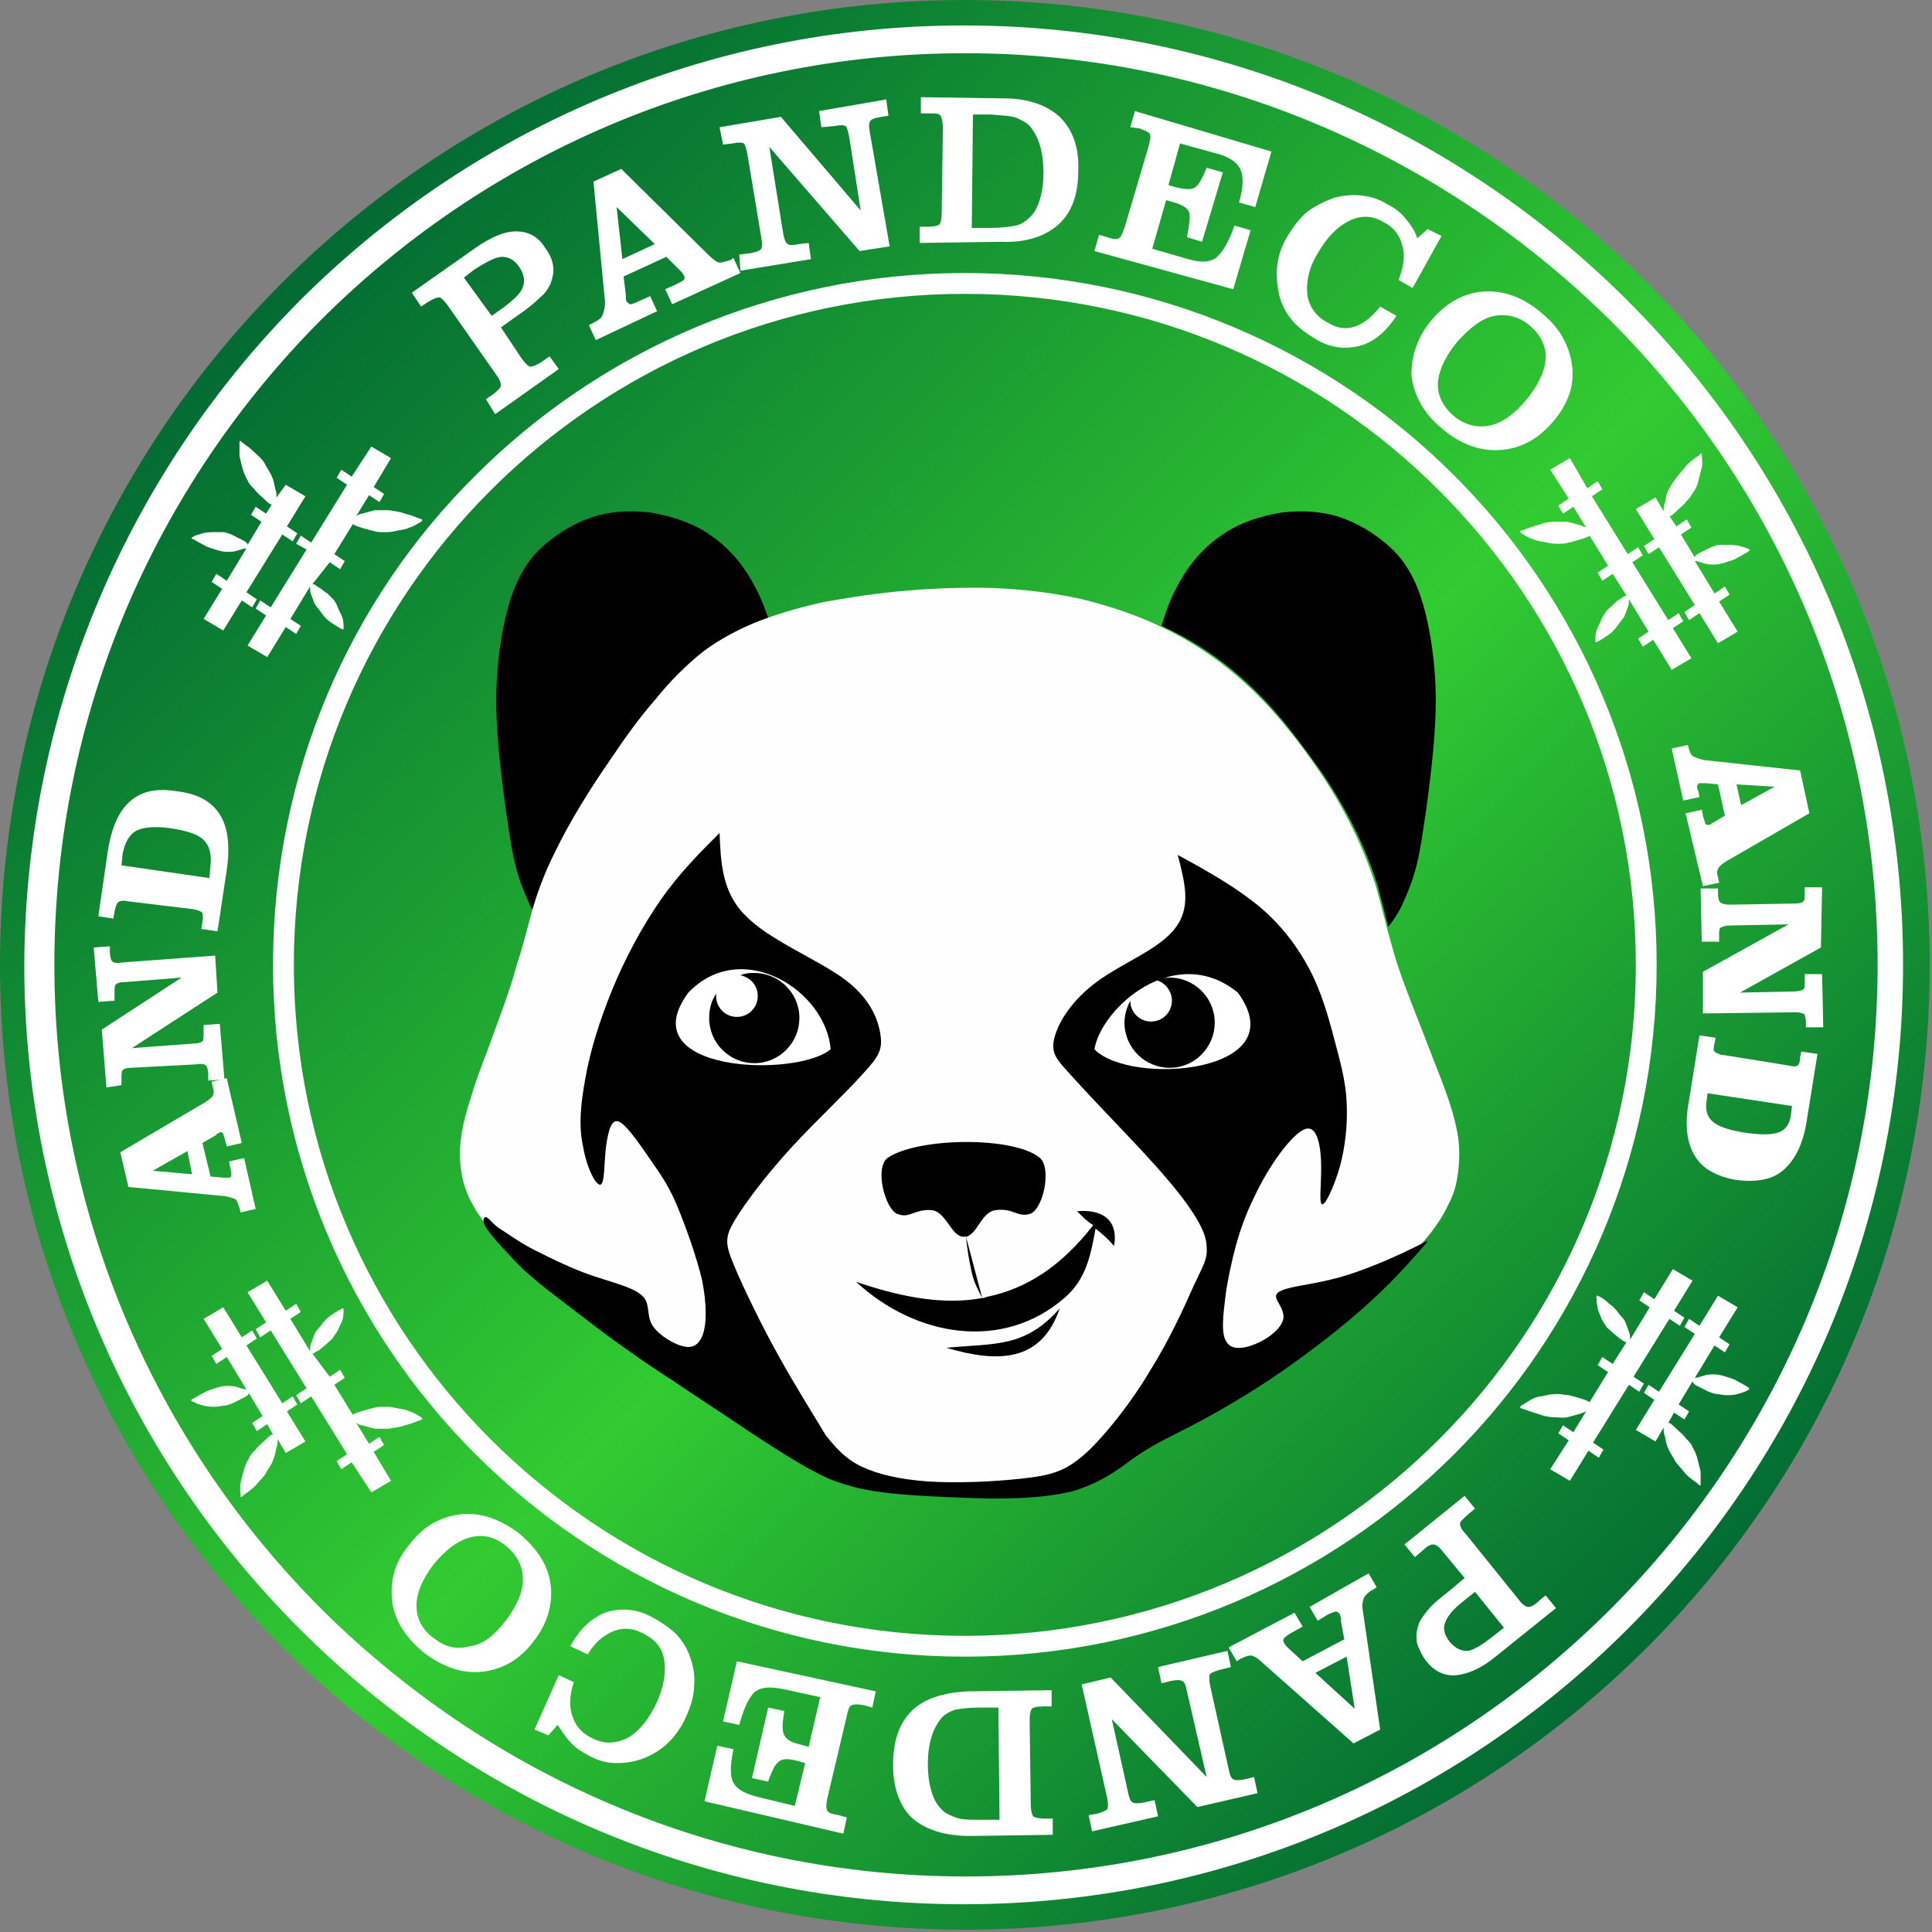
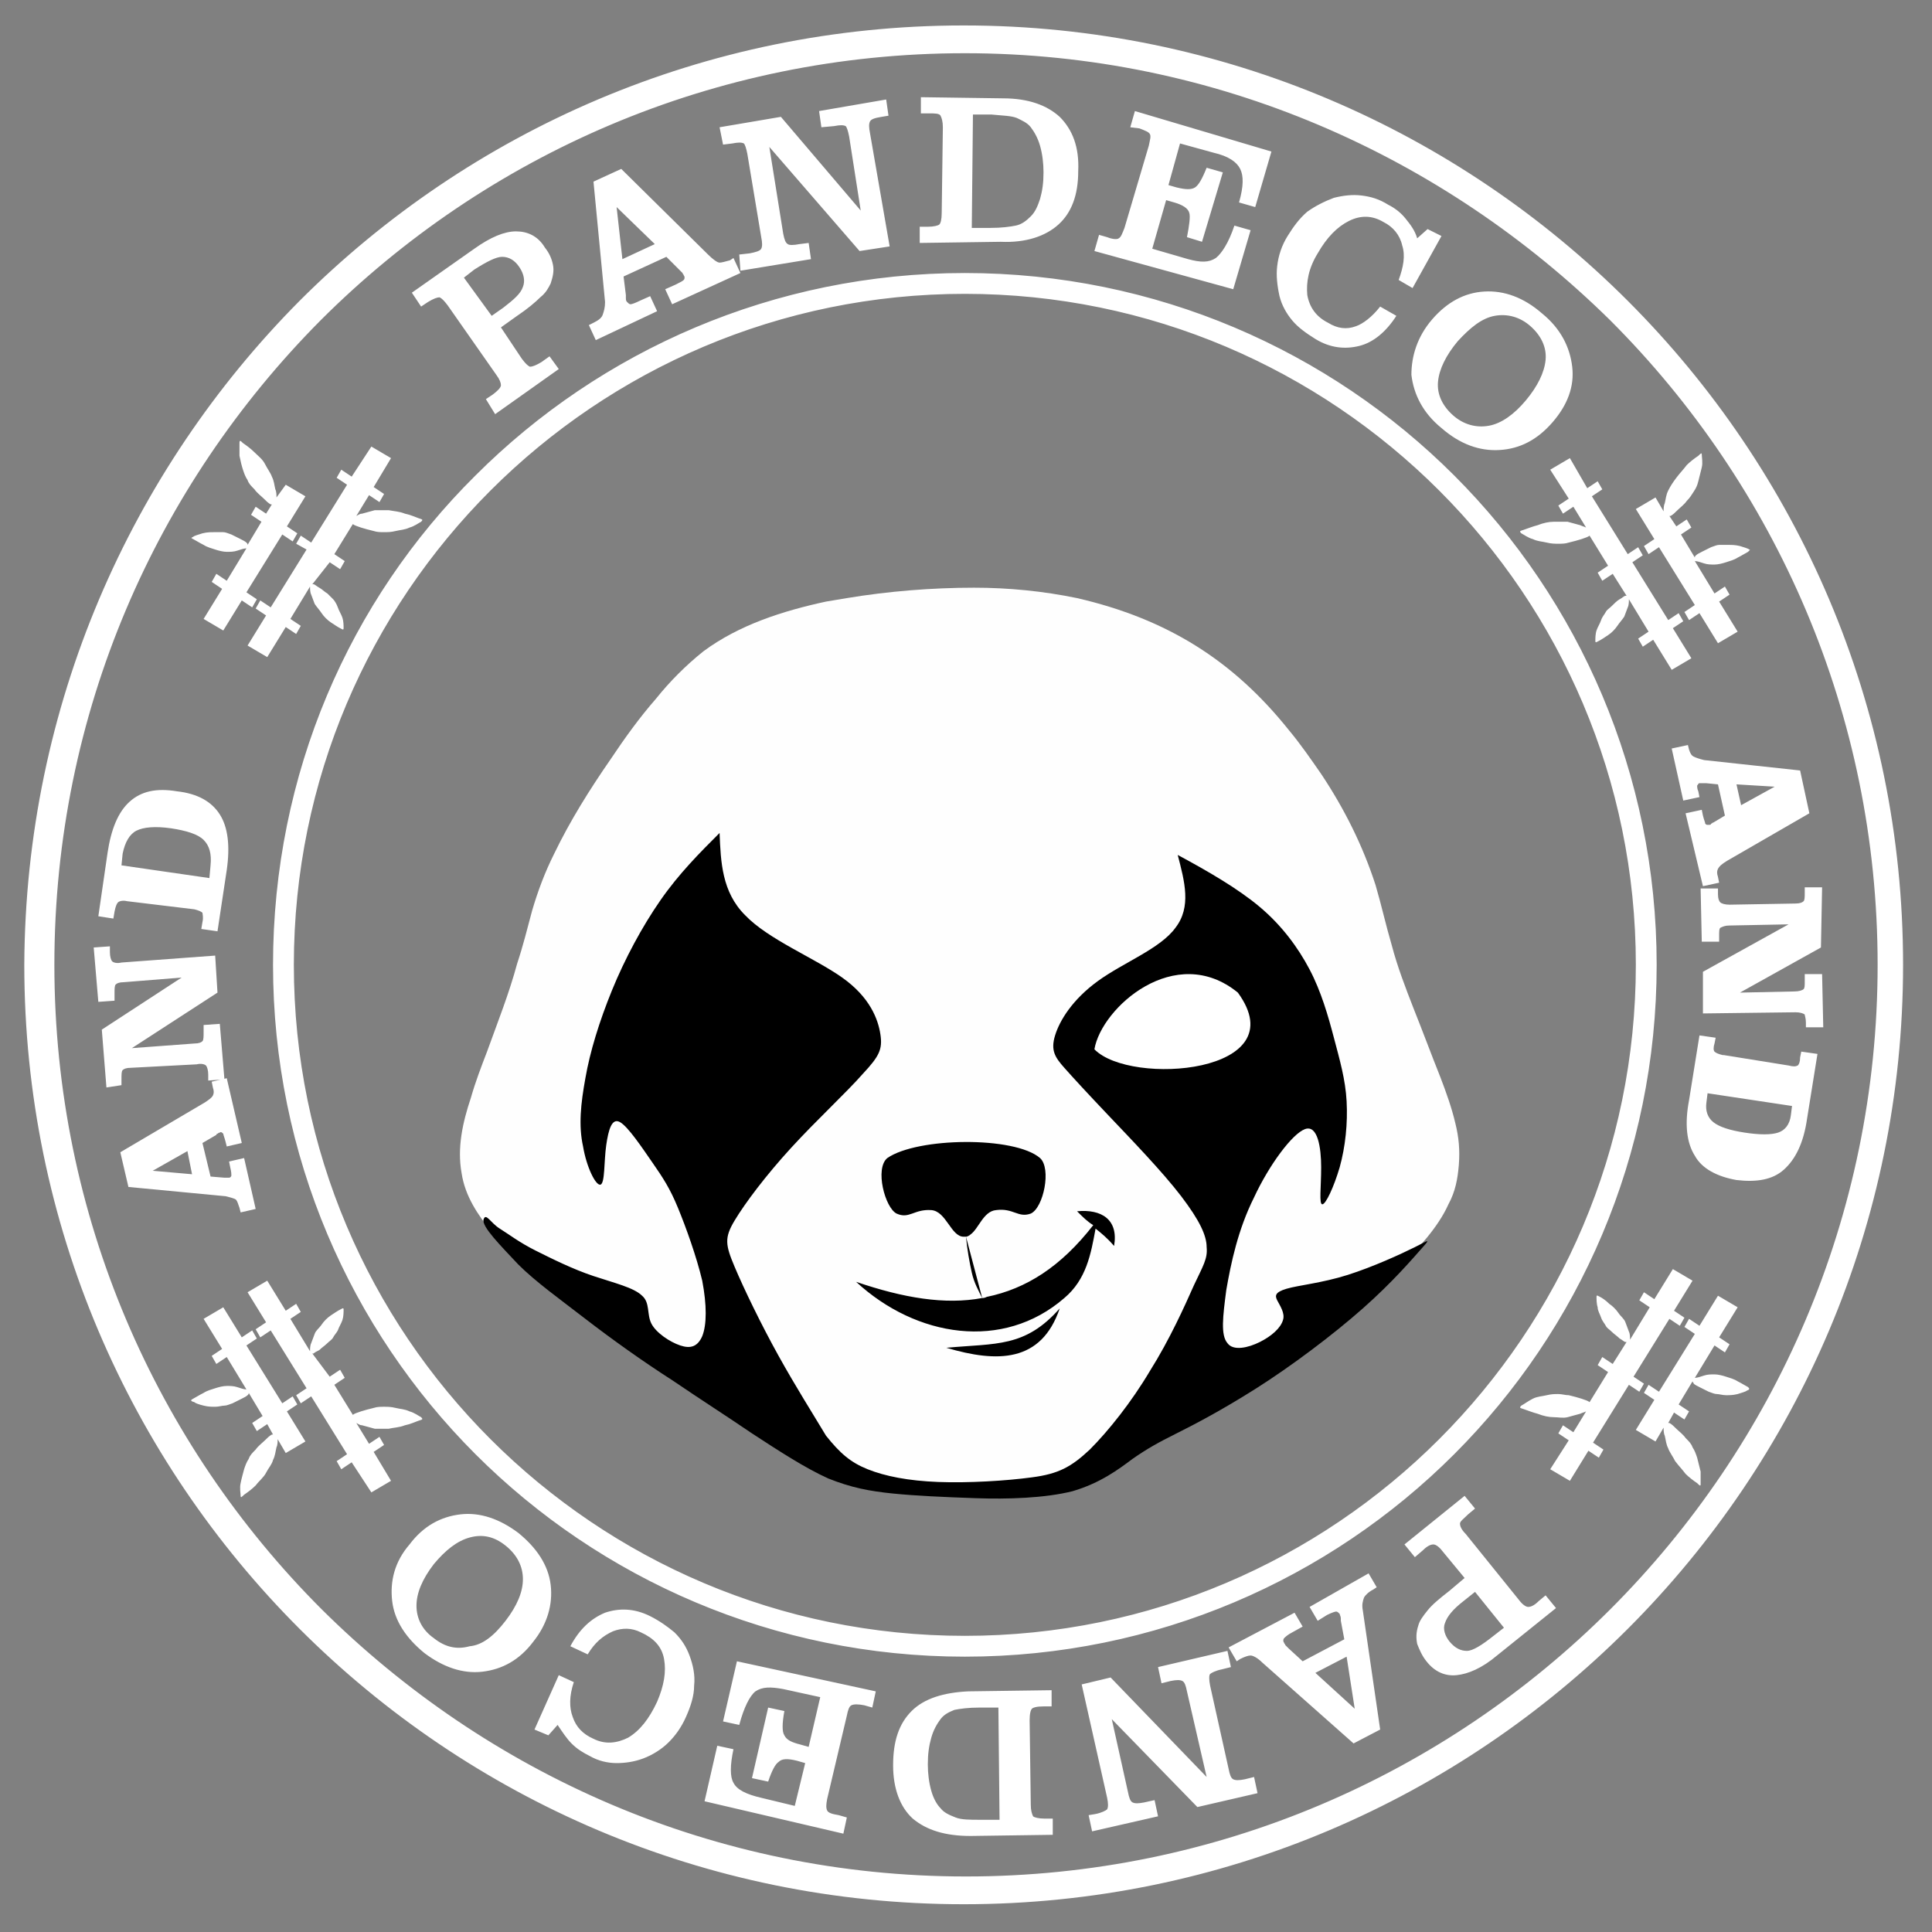
<svg xmlns="http://www.w3.org/2000/svg" id="Layer_1" x="0px" y="0px" viewBox="0 0 167 167" style="enable-background:new 0 0 167 167;" xml:space="preserve">
  <rect x="0" y="0" width="167" height="167" fill="#808080" stroke="none" />
  <style type="text/css"> .st0{fill-rule:evenodd;clip-rule:evenodd;fill:url(#SVGID_1_);} .st1{fill:#FFFFFF;} .st2{fill-rule:evenodd;clip-rule:evenodd;} .st3{fill-rule:evenodd;clip-rule:evenodd;fill:#FEFEFE;} </style>
  <linearGradient id="SVGID_1_" gradientUnits="userSpaceOnUse" x1="145.065" y1="22.935" x2="21.675" y2="146.325" gradientTransform="matrix(1 0 0 -1 0 168)">
    <stop offset="0" style="stop-color:#006633" />
    <stop offset="0.459" style="stop-color:#32CB32" />
    <stop offset="1" style="stop-color:#006633" />
  </linearGradient>
-   <path class="st0" d="M83.4,0C37.3,0,0,37.3,0,83.4s37.3,83.4,83.4,83.4s83.4-37.3,83.4-83.4S129.4,0,83.4,0z" />
  <path class="st1" d="M83.4,4.6c-21.7,0-41.4,8.8-55.7,23.1C13.5,42,4.7,61.6,4.7,83.4c0,21.7,8.8,41.4,23.1,55.7 c14.3,14.2,33.9,23.1,55.7,23.1c21.7,0,41.4-8.8,55.7-23.1c14.2-14.2,23.1-33.9,23.1-55.7c0-21.7-8.8-41.4-23.1-55.7 C124.8,13.5,105.1,4.6,83.4,4.6z M150.5,69.6l2.9-1.6l-3.3-0.2L150.5,69.6L150.5,69.6z M32.1,38.6l1.7,1l-1.5,2.5l0.9,0.6l-0.4,0.7 l-0.9-0.6l-1.1,1.8c0.2-0.1,0.3-0.2,0.5-0.2c0.4-0.1,0.7-0.2,1.1-0.3c0.4,0,0.8,0,1.2,0c0.5,0.1,0.9,0.1,1.4,0.3 c0.5,0.1,0.9,0.3,1.2,0.4c0.3,0.1,0.4,0.1,0.2,0.3c-0.2,0.1-0.6,0.4-1,0.5c-0.4,0.2-0.8,0.2-1.2,0.3c-0.4,0.1-0.7,0.1-1,0.1 c-0.3,0-0.6,0-0.9-0.1c-0.4-0.1-0.8-0.2-1.1-0.3c-0.3-0.1-0.6-0.2-0.7-0.3c0,0,0,0,0,0l-1.6,2.6l0.9,0.6l-0.4,0.7l-0.9-0.6L27,50.5 c0,0,0.1,0,0.1,0c0.1,0,0.3,0.2,0.5,0.3s0.5,0.4,0.7,0.5c0.2,0.2,0.4,0.4,0.5,0.5s0.3,0.4,0.4,0.7c0.1,0.3,0.3,0.6,0.4,0.9 c0.1,0.3,0.1,0.7,0.1,0.9c0,0.2-0.1,0.1-0.3,0c-0.2-0.1-0.5-0.3-0.8-0.5c-0.3-0.2-0.6-0.5-0.8-0.8c-0.2-0.3-0.4-0.5-0.6-0.8 c-0.1-0.3-0.2-0.5-0.3-0.8c-0.1-0.2-0.1-0.5-0.1-0.7l-1.7,2.8l0.9,0.6l-0.4,0.7l-0.9-0.6l-1.6,2.6l-1.7-1l1.6-2.6l-0.9-0.6l0.4-0.7 l0.9,0.6l3.1-5L25.6,47l0.4-0.7l0.9,0.6l3.1-5l-0.9-0.6l0.4-0.7l0.9,0.6L32.1,38.6L32.1,38.6z M16.7,46.6c0.2,0.1,0.5,0.3,0.9,0.5 c0.3,0.2,0.7,0.3,1,0.4c0.3,0.1,0.7,0.2,1,0.2c0.3,0,0.6,0,0.9-0.1c0.3-0.1,0.6-0.2,0.8-0.2l-1.7,2.8l-0.9-0.6l-0.4,0.7l0.9,0.6 l-1.6,2.6l1.7,1l1.6-2.6l0.9,0.6l0.4-0.7l-0.9-0.6l3.1-5l0.9,0.6l0.4-0.7l-0.9-0.6l1.6-2.6l-1.7-1L23.9,43c0-0.2,0-0.5-0.1-0.7 c-0.1-0.4-0.1-0.7-0.3-1.1c-0.1-0.3-0.4-0.7-0.6-1.1s-0.6-0.7-0.9-1c-0.3-0.3-0.7-0.6-1-0.8c-0.2-0.2-0.3-0.3-0.3,0 c0,0.2,0,0.7,0,1.1c0.1,0.5,0.2,0.9,0.3,1.2c0.1,0.3,0.2,0.6,0.4,0.9c0.1,0.3,0.3,0.5,0.6,0.8c0.2,0.3,0.6,0.6,0.8,0.8 c0.2,0.2,0.4,0.4,0.6,0.5c0,0,0.1,0,0.1,0L23,44.4l-0.9-0.6l-0.4,0.7l0.9,0.6l-1.2,2c0-0.1,0-0.1-0.1-0.2c-0.1-0.1-0.3-0.2-0.5-0.3 c-0.2-0.1-0.6-0.3-0.8-0.4c-0.3-0.1-0.5-0.2-0.7-0.2s-0.5,0-0.8,0c-0.3,0-0.6,0-1,0.1c-0.3,0.1-0.7,0.2-0.8,0.3 C16.5,46.5,16.5,46.5,16.7,46.6L16.7,46.6z M135.7,39.6l-1.7,1l1.6,2.5l-0.9,0.6l0.4,0.7l0.9-0.6l1.1,1.8c-0.2-0.1-0.3-0.1-0.5-0.2 c-0.4-0.1-0.7-0.2-1.1-0.3c-0.4,0-0.8,0-1.2,0c-0.4,0-0.9,0.1-1.4,0.3c-0.4,0.1-0.9,0.3-1.2,0.4c-0.3,0.1-0.4,0.1-0.2,0.3 c0.2,0.1,0.6,0.4,1,0.5c0.4,0.2,0.8,0.2,1.2,0.3c0.4,0.1,0.7,0.1,1,0.1c0.3,0,0.6,0,0.9-0.1c0.4-0.1,0.8-0.2,1.1-0.3 c0.3-0.1,0.6-0.2,0.7-0.3c0,0,0,0,0,0l1.6,2.6l-0.9,0.6l0.4,0.7l0.9-0.6l1.2,1.9c0,0-0.1,0-0.1,0c-0.1,0-0.3,0.2-0.5,0.3 s-0.5,0.4-0.7,0.6c-0.2,0.2-0.4,0.3-0.5,0.5c-0.1,0.2-0.3,0.4-0.4,0.7c-0.1,0.3-0.3,0.6-0.4,0.9c-0.1,0.3-0.1,0.7-0.1,0.9 c0,0.2,0.1,0.1,0.3,0c0.2-0.1,0.5-0.3,0.8-0.5s0.6-0.5,0.8-0.8c0.2-0.3,0.4-0.5,0.6-0.8c0.1-0.3,0.2-0.5,0.3-0.8 c0.1-0.2,0.1-0.5,0.1-0.7l1.7,2.8l-0.9,0.6l0.4,0.7l0.9-0.6l1.6,2.6l1.7-1l-1.6-2.6l0.9-0.6l-0.4-0.7l-0.9,0.6l-3.1-5l0.9-0.6 l-0.4-0.7l-0.9,0.6l-3.1-5l0.9-0.6l-0.4-0.7l-0.9,0.6L135.7,39.6L135.7,39.6z M151.1,47.7c-0.2,0.1-0.5,0.3-0.9,0.5 c-0.3,0.2-0.7,0.3-1,0.4c-0.3,0.1-0.7,0.2-1,0.2c-0.3,0-0.6,0-0.9-0.1c-0.3-0.1-0.6-0.2-0.8-0.2l1.7,2.8l0.9-0.6l0.4,0.7l-0.9,0.6 l1.6,2.6l-1.7,1l-1.6-2.6l-0.9,0.6l-0.4-0.7l0.9-0.6l-3.1-5l-0.9,0.6l-0.4-0.7l0.9-0.6l-1.6-2.6l1.7-1l0.7,1.2c0-0.2,0-0.5,0.1-0.7 c0.1-0.4,0.1-0.7,0.3-1.1c0.2-0.4,0.4-0.7,0.7-1.1c0.3-0.4,0.6-0.7,0.9-1.1c0.3-0.3,0.7-0.6,1-0.8c0.2-0.2,0.3-0.3,0.3-0.1 c0,0.2,0.1,0.7,0,1.1c-0.1,0.4-0.2,0.8-0.3,1.2s-0.2,0.6-0.4,0.9c-0.2,0.3-0.3,0.5-0.6,0.8c-0.2,0.3-0.6,0.6-0.8,0.8 c-0.2,0.2-0.4,0.4-0.6,0.5c0,0-0.1,0-0.1,0l0.6,0.9l0.9-0.6l0.4,0.7l-0.9,0.6l1.2,2c0-0.1,0-0.1,0.1-0.2c0.1-0.1,0.3-0.2,0.5-0.3 c0.2-0.1,0.6-0.3,0.8-0.4c0.3-0.1,0.5-0.2,0.7-0.2c0.2,0,0.5,0,0.8,0s0.6,0,1,0.1c0.3,0.1,0.7,0.2,0.8,0.3 C151.3,47.5,151.3,47.5,151.1,47.7L151.1,47.7z M42.5,27.3l1-0.7c0.9-0.7,1.5-1.2,1.7-1.8c0.2-0.5,0.1-1.1-0.3-1.7 c-0.4-0.6-0.9-0.9-1.5-0.9c-0.5,0-1.3,0.4-2.4,1.1L40.1,24L42.5,27.3L42.5,27.3z M45.1,31c0.3,0.4,0.5,0.6,0.7,0.7 c0.2,0,0.5-0.1,1-0.4l0.7-0.5l0.8,1.1l-5.5,3.9L42,34.5l0.6-0.4c0.4-0.3,0.7-0.6,0.7-0.8c0-0.2-0.1-0.5-0.4-0.9l-4.2-6 c-0.3-0.4-0.5-0.6-0.7-0.7c-0.2,0-0.5,0.1-1,0.4l-0.6,0.4l-0.8-1.2l5.4-3.8c1.4-1,2.6-1.5,3.6-1.5c1,0,1.9,0.4,2.5,1.4 c0.4,0.5,0.6,1,0.7,1.5c0.1,0.5,0,1-0.2,1.6c-0.2,0.4-0.4,0.8-0.9,1.2c-0.4,0.4-1.1,1-2,1.6l-1.4,1L45.1,31L45.1,31z M56.6,21.1 l-3.3-3.2l0.5,4.5L56.6,21.1L56.6,21.1z M51.5,29.4l-0.6-1.3l0.4-0.2c0.4-0.2,0.7-0.4,0.8-0.7s0.2-0.6,0.2-1.1l-1-10.4l2.4-1.1 l7.5,7.4c0.4,0.4,0.8,0.7,1,0.7c0.2,0,0.5-0.1,0.9-0.2l0.3-0.2l0.6,1.3l-5.9,2.7l-0.6-1.3l0.9-0.4c0.4-0.2,0.6-0.3,0.7-0.4 c0.1-0.1,0.1-0.3,0-0.4c0-0.1-0.1-0.1-0.1-0.2c-0.1-0.1-0.2-0.2-0.3-0.3l-1.1-1.1l-3.7,1.7l0.2,1.6c0,0,0,0.1,0,0.2 c0,0.2,0,0.3,0.1,0.4c0.1,0.1,0.2,0.2,0.3,0.2s0.4-0.1,0.8-0.3l0.9-0.4l0.6,1.3L51.5,29.4L51.5,29.4z M76.9,21.3l-2.6,0.4l-7.8-9 l1.2,7.5c0.1,0.5,0.2,0.8,0.4,0.9c0.1,0.1,0.5,0.1,1,0l0.8-0.1l0.2,1.4l-6.1,1L63.9,22l0.9-0.1c0.5-0.1,0.9-0.2,1-0.4s0.1-0.5,0-1 l-1.2-7.2c-0.1-0.5-0.2-0.8-0.3-0.9c-0.2-0.1-0.5-0.1-1,0l-0.8,0.1L62.2,11l5.3-0.9l6.9,8.1l-1-6.4c-0.1-0.5-0.2-0.8-0.3-0.9 c-0.2-0.1-0.5-0.1-1,0L71,11l-0.2-1.4l5.8-1l0.2,1.4l-0.6,0.1c-0.6,0.1-0.9,0.2-1,0.4s-0.1,0.5,0,1L76.9,21.3L76.9,21.3z M79.5,21 l0-1.4l0.7,0c0.5,0,0.9-0.1,1-0.2c0.1-0.1,0.2-0.4,0.2-1l0.1-7.4c0-0.5-0.1-0.8-0.2-1s-0.5-0.2-1-0.2l-0.7,0l0-1.4l7.1,0.1 c2.2,0,3.8,0.6,4.9,1.6c1.1,1.1,1.7,2.6,1.6,4.7c0,2.1-0.6,3.6-1.7,4.6c-1.1,1-2.8,1.6-5,1.5L79.5,21L79.5,21z M84,19.7l1.6,0 c1,0,1.7-0.1,2.2-0.2c0.5-0.1,0.9-0.4,1.3-0.8s0.6-0.9,0.8-1.5c0.2-0.7,0.3-1.4,0.3-2.3c0-0.8-0.1-1.6-0.3-2.3 c-0.2-0.7-0.5-1.2-0.8-1.6c-0.3-0.4-0.8-0.6-1.2-0.8c-0.5-0.2-1.2-0.2-2.2-0.3l-1.6,0L84,19.7z M94.6,21.7l0.4-1.4l0.7,0.2 c0.5,0.2,0.9,0.2,1,0.1c0.2-0.1,0.3-0.4,0.5-0.9l2.1-7.1c0.1-0.5,0.2-0.8,0.1-1c-0.1-0.2-0.4-0.3-0.9-0.5L97.7,11l0.4-1.4l11.8,3.5 l-1.4,4.8l-1.4-0.4c0.4-1.4,0.4-2.3,0.1-2.9c-0.3-0.6-1-1.1-2.3-1.4l-2.9-0.8L101,16l0.7,0.2c0.8,0.2,1.3,0.2,1.6,0 c0.3-0.2,0.6-0.7,1-1.7l1.4,0.4l-1.8,6l-1.3-0.4c0.2-1,0.3-1.8,0.2-2.1c-0.1-0.4-0.6-0.7-1.3-0.9l-0.7-0.2l-1.2,4.2l3.1,0.9 c1.1,0.3,1.8,0.3,2.4-0.1c0.5-0.4,1.1-1.3,1.6-2.8l1.4,0.4l-1.5,5.1L94.6,21.7L94.6,21.7z M119.3,26.5l1.4,0.8 c-0.9,1.4-2,2.3-3.2,2.6c-1.2,0.3-2.5,0.2-3.8-0.6c-0.8-0.5-1.5-1-2-1.6c-0.5-0.6-0.9-1.3-1.1-2.1c-0.2-0.9-0.3-1.8-0.2-2.6 c0.1-0.9,0.4-1.8,0.9-2.6c0.5-0.8,1-1.5,1.7-2.1c0.7-0.5,1.5-0.9,2.3-1.2c0.8-0.2,1.6-0.3,2.4-0.2s1.5,0.3,2.3,0.8 c0.6,0.3,1.1,0.7,1.5,1.2c0.4,0.5,0.8,1,1,1.7l0.9-0.8l1.2,0.6l-2.5,4.5l-1.2-0.7c0.4-1.1,0.6-2.1,0.3-3c-0.2-0.9-0.8-1.6-1.6-2 c-1-0.6-2-0.6-3-0.1c-1,0.5-1.9,1.4-2.7,2.8c-0.8,1.3-1,2.5-0.9,3.6c0.2,1.1,0.8,1.9,1.8,2.4c0.8,0.5,1.6,0.6,2.4,0.3 C117.8,28,118.6,27.4,119.3,26.5L119.3,26.5z M126,29.5c-1,1.2-1.6,2.4-1.7,3.5c-0.1,1.1,0.4,2.1,1.3,2.9c0.9,0.8,2,1.1,3.1,0.9 s2.2-1,3.2-2.2c1-1.2,1.6-2.4,1.7-3.5c0.1-1.1-0.4-2.1-1.3-2.9c-0.9-0.8-2-1.1-3.1-0.9S127.1,28.3,126,29.5L126,29.5z M123.8,27.6 c1.3-1.5,2.8-2.3,4.5-2.4c1.7-0.1,3.4,0.5,5,1.9c1.6,1.3,2.4,2.9,2.6,4.6c0.2,1.7-0.4,3.3-1.7,4.8c-1.3,1.5-2.8,2.3-4.6,2.4 c-1.7,0.1-3.4-0.5-5-1.9c-1.6-1.3-2.4-2.9-2.6-4.6C122,30.8,122.5,29.1,123.8,27.6L123.8,27.6z M32.1,129l1.7-1l-1.5-2.5l0.9-0.6 l-0.4-0.7l-0.9,0.6l-1.1-1.8c0.2,0.1,0.3,0.2,0.5,0.2c0.4,0.1,0.7,0.2,1.1,0.3c0.4,0,0.8,0,1.2,0c0.4-0.1,0.9-0.1,1.4-0.3 c0.5-0.1,0.9-0.3,1.2-0.4s0.4-0.1,0.2-0.3c-0.2-0.1-0.6-0.4-1-0.5c-0.4-0.2-0.8-0.2-1.2-0.3c-0.4-0.1-0.7-0.1-1-0.1 c-0.3,0-0.6,0-0.9,0.1c-0.4,0.1-0.8,0.2-1.1,0.3s-0.6,0.2-0.7,0.3c0,0,0,0,0,0l-1.6-2.6l0.9-0.6l-0.4-0.7l-0.9,0.6L27,117 c0,0,0.1,0,0.1,0c0.1-0.1,0.3-0.2,0.5-0.3c0.2-0.2,0.5-0.4,0.7-0.6c0.2-0.2,0.4-0.3,0.5-0.5c0.1-0.2,0.3-0.4,0.4-0.6 c0.1-0.3,0.3-0.6,0.4-0.9c0.1-0.3,0.1-0.7,0.1-0.9c0-0.2-0.1-0.1-0.3,0c-0.2,0.1-0.5,0.3-0.8,0.5c-0.3,0.2-0.6,0.5-0.8,0.8 c-0.2,0.3-0.5,0.5-0.6,0.8c-0.1,0.3-0.2,0.5-0.3,0.8c-0.1,0.2-0.1,0.5-0.1,0.7l-1.7-2.8l0.9-0.6l-0.4-0.7l-0.9,0.6l-1.6-2.6l-1.7,1 l1.6,2.6l-0.9,0.6l0.4,0.7l0.9-0.6l3.1,5l-0.9,0.6l0.4,0.7l0.9-0.6l3.1,5l-0.9,0.6l0.4,0.7l0.9-0.6L32.1,129L32.1,129z M16.7,120.9 c0.2-0.1,0.5-0.3,0.9-0.5c0.3-0.2,0.7-0.3,1-0.4c0.3-0.1,0.7-0.2,1-0.2c0.3,0,0.6,0,0.9,0.1c0.3,0.1,0.6,0.2,0.8,0.2l-1.7-2.8 l-0.9,0.6l-0.4-0.7l0.9-0.6l-1.6-2.6l1.7-1l1.6,2.6l0.9-0.6l0.4,0.7l-0.9,0.6l3.1,5l0.9-0.6l0.4,0.7l-0.9,0.6l1.6,2.6l-1.7,1 l-0.7-1.2c0,0.2,0,0.5-0.1,0.7c-0.1,0.4-0.1,0.7-0.3,1.1c-0.1,0.4-0.4,0.7-0.6,1.1s-0.6,0.7-0.9,1.1c-0.3,0.3-0.7,0.6-1,0.8 c-0.2,0.2-0.3,0.3-0.3,0.1c0-0.2-0.1-0.7,0-1.1c0.1-0.5,0.2-0.8,0.3-1.2c0.1-0.3,0.2-0.6,0.4-0.9c0.1-0.3,0.3-0.5,0.6-0.8 c0.2-0.3,0.6-0.6,0.8-0.8c0.2-0.2,0.4-0.4,0.6-0.5c0,0,0.1,0,0.1,0l-0.5-0.9l-0.9,0.6l-0.4-0.7l0.9-0.6l-1.2-2c0,0.1,0,0.1-0.1,0.2 c-0.1,0.1-0.3,0.2-0.5,0.3c-0.2,0.1-0.6,0.3-0.8,0.4c-0.3,0.1-0.5,0.2-0.7,0.2c-0.2,0-0.5,0.1-0.8,0.1c-0.3,0-0.6,0-1-0.1 s-0.7-0.2-0.8-0.3C16.4,121.1,16.5,121,16.7,120.9L16.7,120.9z M16.2,99.5l-3,1.7l3.4,0.3L16.2,99.5L16.2,99.5z M22.1,104.5 l-1.3,0.3l-0.1-0.4c-0.1-0.3-0.2-0.6-0.3-0.7c-0.1-0.1-0.5-0.2-0.9-0.3l-8.4-0.8l-0.7-3l7.3-4.3c0.3-0.2,0.6-0.4,0.7-0.6 c0.1-0.2,0.1-0.4,0-0.7l-0.1-0.5l1.3-0.3l1.3,5.6l-1.3,0.3l-0.1-0.4c-0.1-0.4-0.2-0.6-0.2-0.7c-0.1-0.1-0.2-0.2-0.3-0.1 c0,0-0.1,0-0.2,0.1c0,0-0.1,0-0.1,0.1l-1.2,0.7l0.7,2.9l1.2,0.1c0.1,0,0.1,0,0.2,0s0.1,0,0.2,0c0.1,0,0.2-0.1,0.2-0.2 c0-0.1,0-0.3-0.1-0.7l-0.1-0.5l1.3-0.3L22.1,104.5L22.1,104.5z M11.3,92.3c-0.4,0-0.6,0.1-0.7,0.2c-0.1,0.1-0.1,0.4-0.1,0.8l0,0.5 L9.2,94l-0.4-5l6.9-4.5l-5,0.4c-0.4,0-0.6,0.1-0.7,0.2c-0.1,0.1-0.1,0.4-0.1,0.8l0,0.6l-1.4,0.1l-0.4-4.7l1.4-0.1l0,0.5 c0,0.4,0.1,0.7,0.2,0.8s0.4,0.2,0.8,0.1l8.1-0.6l0.2,3.2l-7.4,4.8l5.4-0.4c0.4,0,0.6-0.1,0.7-0.2c0.1-0.1,0.1-0.4,0.1-0.8l0-0.6 l1.4-0.1l0.4,4.8l-1.4,0.1l0-0.5c0-0.4-0.1-0.7-0.2-0.8c-0.1-0.1-0.4-0.2-0.8-0.1L11.3,92.3L11.3,92.3z M18.1,75.9l0.1-1.1 c0.1-1-0.1-1.7-0.6-2.2c-0.5-0.5-1.5-0.8-2.8-1c-1.4-0.2-2.4-0.1-3,0.2c-0.6,0.3-1,1-1.2,2l-0.1,1L18.1,75.9L18.1,75.9z M18.8,80.5 l-1.4-0.2l0.1-0.6c0.1-0.4,0-0.7,0-0.8c-0.1-0.1-0.3-0.2-0.7-0.3L11,77.9c-0.4-0.1-0.7,0-0.8,0.1c-0.1,0.1-0.2,0.3-0.3,0.8l-0.1,0.6 l-1.3-0.2l0.8-5.5c0.3-2,0.9-3.5,1.9-4.4c1-0.9,2.3-1.2,4.1-0.9c1.8,0.2,3,0.9,3.7,2c0.7,1.1,0.9,2.7,0.6,4.8L18.8,80.5z M127.5,137.6l-1,0.8c-0.9,0.7-1.4,1.3-1.6,1.9c-0.2,0.5,0,1.1,0.4,1.6c0.5,0.6,1,0.8,1.5,0.8c0.5,0,1.3-0.5,2.3-1.3l0.9-0.7 L127.5,137.6L127.5,137.6z M124.7,134.1c-0.3-0.4-0.6-0.6-0.8-0.6c-0.2,0-0.5,0.1-0.9,0.5l-0.7,0.6l-0.9-1.1l5.2-4.2l0.9,1.1 l-0.6,0.5c-0.4,0.4-0.7,0.6-0.7,0.8c0,0.2,0.1,0.5,0.5,0.9l4.6,5.7c0.3,0.4,0.6,0.6,0.8,0.6c0.2,0,0.5-0.1,0.9-0.5l0.6-0.5l0.9,1.1 l-5.1,4.1c-1.3,1.1-2.5,1.6-3.5,1.7c-1,0.1-1.9-0.3-2.6-1.2c-0.4-0.5-0.6-1-0.8-1.5c-0.1-0.5-0.1-1,0.1-1.6c0.1-0.4,0.4-0.8,0.8-1.3 c0.4-0.5,1-1,1.9-1.7l1.3-1.1L124.7,134.1z M113.7,144.6l3.4,3.1l-0.7-4.5L113.7,144.6L113.7,144.6z M118.3,136l0.7,1.2l-0.3,0.2 c-0.4,0.2-0.7,0.5-0.8,0.7c-0.1,0.3-0.2,0.6-0.1,1.1l1.5,10.3l-2.3,1.2l-7.9-7c-0.4-0.4-0.8-0.6-1-0.6c-0.2,0-0.5,0.1-0.9,0.3 l-0.3,0.2l-0.7-1.2l5.7-3l0.7,1.2l-0.9,0.5c-0.4,0.2-0.6,0.4-0.7,0.5c-0.1,0.1-0.1,0.3,0,0.4c0,0.1,0.1,0.1,0.1,0.2 c0.1,0.1,0.2,0.2,0.3,0.3l1.2,1.1l3.6-1.9l-0.3-1.6c0,0,0-0.1,0-0.2c0-0.2-0.1-0.3-0.1-0.4c-0.1-0.1-0.2-0.2-0.3-0.2 s-0.4,0.1-0.8,0.3l-0.8,0.5l-0.7-1.2L118.3,136L118.3,136z M93.5,145.6L96,145l8.3,8.6l-1.7-7.4c-0.1-0.5-0.2-0.8-0.4-0.9 c-0.2-0.1-0.5-0.1-1,0l-0.8,0.2l-0.3-1.4l6-1.4l0.3,1.4l-0.8,0.2c-0.5,0.1-0.9,0.3-1,0.4s-0.1,0.5,0,1l1.6,7.2 c0.1,0.5,0.2,0.8,0.4,0.9c0.2,0.1,0.5,0.1,1,0l0.8-0.2l0.3,1.4l-5.2,1.2l-7.4-7.6l1.4,6.3c0.1,0.5,0.2,0.8,0.4,0.9 c0.2,0.1,0.5,0.1,1,0l0.9-0.2l0.3,1.4l-5.7,1.3l-0.3-1.4l0.6-0.1c0.5-0.1,0.9-0.3,1-0.4c0.1-0.2,0.1-0.5,0-1L93.5,145.6L93.5,145.6z M90.9,146.1l0,1.4l-0.7,0c-0.6,0-0.9,0.1-1,0.2c-0.1,0.1-0.2,0.4-0.2,1l0.1,7.3c0,0.5,0.1,0.8,0.2,1c0.1,0.1,0.5,0.2,1,0.2l0.7,0 l0,1.4l-7.1,0.1c-2.2,0-3.8-0.5-5-1.5c-1.1-1-1.7-2.6-1.7-4.6c0-2.1,0.5-3.6,1.6-4.7c1.1-1.1,2.8-1.6,4.9-1.7L90.9,146.1z M86.3,147.6l-1.6,0c-1,0-1.7,0.1-2.2,0.2c-0.5,0.2-0.9,0.4-1.2,0.8c-0.3,0.4-0.6,0.9-0.8,1.6c-0.2,0.7-0.3,1.4-0.3,2.3 c0,0.8,0.1,1.6,0.3,2.3c0.2,0.7,0.5,1.2,0.8,1.5c0.3,0.4,0.8,0.6,1.3,0.8c0.5,0.2,1.2,0.2,2.2,0.2l1.6,0L86.3,147.6L86.3,147.6z M75.7,146.2l-0.3,1.4l-0.7-0.2c-0.5-0.1-0.9-0.1-1.1,0c-0.2,0.1-0.3,0.4-0.4,0.9l-1.7,7.2c-0.1,0.5-0.1,0.8,0,1 c0.1,0.2,0.4,0.3,1,0.4l0.7,0.2l-0.3,1.4l-12-2.8l1.1-4.8l1.4,0.3c-0.3,1.4-0.3,2.4,0,2.9c0.3,0.6,1.1,1,2.4,1.3l2.9,0.7l0.9-3.7 l-0.7-0.2c-0.8-0.2-1.3-0.2-1.6,0.1c-0.3,0.2-0.6,0.8-0.9,1.7l-1.4-0.3l1.4-6.1l1.4,0.3c-0.2,1.1-0.2,1.8,0,2.1 c0.2,0.4,0.6,0.6,1.4,0.8l0.7,0.2l1-4.3l-3.2-0.7c-1.1-0.2-1.8-0.2-2.4,0.2c-0.5,0.4-1,1.4-1.4,2.9l-1.4-0.3l1.2-5.2L75.7,146.2 L75.7,146.2z M50.8,143l-1.5-0.7c0.8-1.5,1.8-2.4,3-2.9c1.2-0.4,2.5-0.4,3.9,0.3c0.8,0.4,1.5,0.9,2.1,1.4c0.6,0.6,1,1.2,1.3,2 c0.3,0.8,0.5,1.7,0.4,2.6c0,0.9-0.3,1.8-0.7,2.7c-0.4,0.9-0.9,1.6-1.5,2.2c-0.6,0.6-1.4,1.1-2.2,1.4c-0.8,0.3-1.6,0.4-2.3,0.4 c-0.8,0-1.6-0.2-2.3-0.6c-0.6-0.3-1.1-0.6-1.6-1.1c-0.4-0.4-0.8-1-1.2-1.6l-0.8,0.9l-1.2-0.5l2.1-4.7l1.3,0.6 c-0.4,1.2-0.4,2.2-0.1,3c0.3,0.9,0.9,1.5,1.8,1.9c1,0.5,2,0.4,3-0.1c1-0.6,1.8-1.6,2.5-3.1c0.6-1.4,0.8-2.6,0.6-3.7s-0.9-1.8-2-2.3 c-0.8-0.4-1.6-0.4-2.4-0.1C52.1,141.4,51.4,142,50.8,143L50.8,143z M43.7,140.1c1-1.3,1.5-2.5,1.5-3.6s-0.5-2.1-1.5-2.9 c-1-0.8-2-1-3.1-0.7c-1.1,0.3-2.1,1.1-3.1,2.3c-1,1.3-1.5,2.5-1.5,3.6c0,1.1,0.5,2.1,1.5,2.8c1,0.8,2,1,3.1,0.7 C41.7,142.2,42.7,141.4,43.7,140.1z M46.1,141.9c-1.2,1.6-2.7,2.4-4.4,2.6c-1.7,0.2-3.4-0.4-5-1.6c-1.6-1.3-2.6-2.8-2.8-4.5 c-0.2-1.7,0.2-3.4,1.5-4.9c1.2-1.6,2.7-2.4,4.4-2.6c1.7-0.2,3.4,0.4,5,1.6c1.6,1.3,2.6,2.8,2.8,4.5S47.3,140.4,46.1,141.9 L46.1,141.9z M135.7,128l-1.7-1l1.6-2.5l-0.9-0.6l0.4-0.7l0.9,0.6l1.1-1.8c-0.2,0.1-0.3,0.1-0.5,0.2c-0.4,0.1-0.7,0.2-1.1,0.3 s-0.8,0-1.2,0c-0.4,0-0.9-0.1-1.4-0.3c-0.4-0.1-0.9-0.3-1.2-0.4s-0.4-0.1-0.2-0.3c0.2-0.1,0.6-0.4,1-0.6s0.8-0.2,1.2-0.3 s0.7-0.1,1-0.1s0.6,0.1,0.9,0.1c0.4,0.1,0.8,0.2,1.1,0.3s0.6,0.2,0.7,0.3c0,0,0,0,0,0l1.6-2.6l-0.9-0.6l0.4-0.7l0.9,0.6l1.2-1.9 c0,0-0.1,0-0.1,0c-0.1,0-0.3-0.2-0.5-0.3c-0.2-0.2-0.5-0.4-0.7-0.6c-0.2-0.2-0.4-0.3-0.5-0.5s-0.3-0.4-0.4-0.7 c-0.1-0.3-0.3-0.6-0.3-0.9c-0.1-0.3-0.1-0.7-0.1-0.9c0-0.2,0.1-0.1,0.3,0c0.2,0.1,0.5,0.3,0.8,0.6c0.3,0.2,0.6,0.5,0.8,0.8 c0.2,0.3,0.5,0.5,0.6,0.8c0.1,0.3,0.2,0.5,0.3,0.8c0.1,0.2,0.1,0.5,0.1,0.7l1.7-2.8l-0.9-0.6l0.4-0.7l0.9,0.6l1.6-2.6l1.7,1 l-1.6,2.6l0.9,0.6l-0.4,0.7l-0.9-0.6l-3.1,5l0.9,0.6l-0.4,0.7l-0.9-0.6l-3.1,5l0.9,0.6l-0.4,0.7l-0.9-0.6L135.7,128L135.7,128z M151.1,119.9c-0.2-0.1-0.5-0.3-0.9-0.5c-0.3-0.2-0.7-0.3-1-0.4c-0.3-0.1-0.7-0.2-1-0.2c-0.3,0-0.6,0-0.9,0.1 c-0.3,0.1-0.6,0.2-0.8,0.2l1.7-2.8l0.9,0.6l0.4-0.7l-0.9-0.6l1.6-2.6l-1.7-1l-1.6,2.6l-0.9-0.6l-0.4,0.7l0.9,0.6l-3.1,5l-0.9-0.6 l-0.4,0.7l0.9,0.6l-1.6,2.6l1.7,1l0.7-1.2c0,0.2,0,0.5,0.1,0.7c0.1,0.4,0.1,0.7,0.3,1.1c0.1,0.3,0.4,0.7,0.6,1.1 c0.3,0.4,0.6,0.7,0.9,1.1c0.3,0.3,0.7,0.6,1,0.8c0.2,0.2,0.3,0.3,0.3,0.1c0-0.2,0-0.7,0-1.1c-0.1-0.4-0.2-0.8-0.3-1.2 c-0.1-0.3-0.2-0.6-0.4-0.9c-0.1-0.3-0.3-0.5-0.6-0.8c-0.2-0.3-0.6-0.6-0.8-0.8c-0.2-0.2-0.4-0.4-0.6-0.5c0,0-0.1,0-0.1,0l0.5-0.9 l0.9,0.6l0.4-0.7l-0.9-0.6l1.2-2c0,0.1,0.1,0.1,0.1,0.2c0.1,0.1,0.3,0.2,0.5,0.3c0.2,0.1,0.6,0.3,0.8,0.4c0.3,0.1,0.5,0.2,0.7,0.2 c0.2,0,0.5,0.1,0.8,0.1c0.3,0,0.6,0,1-0.1c0.3-0.1,0.7-0.2,0.8-0.3C151.3,120.1,151.2,120,151.1,119.9L151.1,119.9z M145.7,70.3 l1.4-0.3l0.1,0.5c0.1,0.4,0.2,0.6,0.2,0.7c0.1,0.1,0.1,0.1,0.3,0.1c0.1,0,0.2,0,0.2-0.1c0.1,0,0.1-0.1,0.2-0.1l1-0.6l-0.6-2.7 l-1-0.1c-0.2,0-0.3,0-0.4,0c-0.1,0-0.2,0-0.2,0c-0.1,0-0.1,0.1-0.2,0.2c0,0.1,0,0.3,0.1,0.5l0.1,0.5l-1.4,0.3l-1-4.5l1.4-0.3 l0.1,0.4c0.1,0.3,0.2,0.5,0.4,0.6c0.2,0.1,0.5,0.2,0.9,0.3l8.3,0.9l0.8,3.7l-7.1,4.1c-0.5,0.3-0.7,0.5-0.8,0.7 c-0.1,0.2-0.1,0.4,0,0.7l0.1,0.5l-1.4,0.3L145.7,70.3L145.7,70.3z M157.4,81.9l-7,3.9l4.7-0.1c0.4,0,0.7-0.1,0.8-0.2 c0.1-0.1,0.1-0.3,0.1-0.7l0-0.6l1.5,0l0.1,4.6l-1.5,0v-0.4c0-0.4-0.1-0.6-0.1-0.7c-0.1-0.1-0.4-0.2-0.8-0.2l-8,0.1l0-3.6l7.4-4.1 l-5.1,0.1c-0.4,0-0.6,0.1-0.8,0.2c-0.1,0.1-0.1,0.3-0.1,0.7l0,0.5l-1.5,0l-0.1-4.6l1.5,0l0,0.5c0,0.4,0.1,0.6,0.2,0.7 c0.1,0.1,0.4,0.2,0.8,0.2l5.7-0.1c0.4,0,0.6-0.1,0.7-0.2c0.1-0.1,0.1-0.4,0.1-0.7l0-0.5l1.5,0L157.4,81.9L157.4,81.9z M156.2,96.7 c-0.3,2.1-1,3.5-2,4.4c-1,0.9-2.4,1.1-4.1,0.9c-1.7-0.3-3-1-3.6-2.1c-0.7-1.1-0.9-2.7-0.5-4.8l0.9-5.6l1.4,0.2l-0.1,0.5 c-0.1,0.3-0.1,0.6,0,0.7c0.1,0.1,0.3,0.2,0.7,0.3l0.1,0l5.6,0.9c0.4,0.1,0.6,0.1,0.8,0c0.1-0.1,0.2-0.3,0.2-0.7l0.1-0.5l1.4,0.2 L156.2,96.7L156.2,96.7z M147.6,94.5l-0.1,0.8c-0.1,0.7,0.1,1.3,0.6,1.7s1.4,0.7,2.7,0.9s2.3,0.2,2.9,0c0.6-0.2,1-0.7,1.1-1.5 l0.1-0.8L147.6,94.5L147.6,94.5z M83.4,25.4c-16,0-30.5,6.5-41,17s-17,25-17,41s6.5,30.5,17,41s25,17,41,17s30.5-6.5,41-17 s17-25,17-41s-6.5-30.5-17-41S99.4,25.4,83.4,25.4z M41.1,41.1c10.8-10.8,25.8-17.5,42.3-17.5s31.5,6.7,42.3,17.5 c10.8,10.8,17.5,25.8,17.5,42.3s-6.7,31.5-17.5,42.3c-10.8,10.8-25.8,17.5-42.3,17.5s-31.5-6.7-42.3-17.5 c-10.8-10.8-17.5-25.8-17.5-42.3S30.2,51.9,41.1,41.1z M25.9,26c14.7-14.7,35-23.8,57.4-23.8c22.4,0,42.7,9.1,57.4,23.8 c14.7,14.7,23.8,35,23.8,57.4c0,22.4-9.1,42.7-23.8,57.4c-14.7,14.7-35,23.8-57.4,23.8c-22.4,0-42.7-9.1-57.4-23.8 c-14.7-14.7-23.8-35-23.8-57.4C2.2,61,11.3,40.7,25.9,26z" />
-   <path class="st2" d="M100.4,54.1c0.3-1,0.7-2.2,1.3-3.3c0.8-1.6,2.1-3.3,3.7-4.4c1.6-1.2,3.6-1.8,5.4-2.1c1.8-0.2,3.5-0.1,5,0.4 c1.5,0.5,2.8,1.3,3.9,2.2c1.1,0.9,1.9,1.9,2.6,3.4c0.7,1.5,1.2,3.6,1.5,5.8c0.3,2.2,0.4,4.4,0.2,7.3c-0.2,2.9-0.7,6.6-1.1,9.1 c-0.4,2.5-0.8,3.7-1.6,5.5c-0.3,0.7-0.8,1.5-1.3,2.1c-0.3-1.2-0.6-2.3-0.9-3.5c-1.1-3.5-2.7-6.6-4.7-9.6c-0.9-1.3-1.8-2.5-2.8-3.8 C108.4,59.1,104.8,56.1,100.4,54.1L100.4,54.1z" />
-   <path class="st2" d="M66.4,53.4c-0.3-0.8-0.6-1.7-1.1-2.6c-0.8-1.6-2.1-3.3-3.7-4.4c-1.6-1.2-3.6-1.8-5.4-2.1 c-1.8-0.2-3.5-0.1-5,0.4c-1.5,0.5-2.8,1.3-3.9,2.2c-1.1,0.9-1.9,1.9-2.6,3.4c-0.7,1.5-1.2,3.6-1.5,5.8c-0.3,2.2-0.4,4.4-0.2,7.3 c0.2,2.9,0.7,6.6,1.1,9.1c0.4,2.5,0.8,3.7,1.6,5.5c0.1,0.3,0.3,0.6,0.5,0.9l0-0.2c0.5-1.7,1.1-3.3,1.9-4.9c1.4-2.9,3.1-5.6,4.9-8.2 c1.2-1.8,2.5-3.6,3.9-5.2c1.2-1.5,2.6-2.9,4.2-4.1C62.6,55,64.5,54,66.4,53.4L66.4,53.4z" />
  <path class="st3" d="M51.1,114.2c-1.5-1.1-3-2.3-4.4-3.5c-1.5-1.3-2.9-2.7-4.2-4.2c-1.2-1.5-2.3-3.1-2.6-5.1 c-0.4-2.2,0.1-4.4,0.8-6.5c0.4-1.4,0.9-2.7,1.4-4c0.9-2.5,1.9-5,2.6-7.6c0.5-1.5,0.9-3.1,1.3-4.6c0.5-1.7,1.1-3.3,1.9-4.9 c1.4-2.9,3.1-5.6,4.9-8.2c1.2-1.8,2.5-3.6,3.9-5.2c1.2-1.5,2.6-2.9,4.1-4.1c3.1-2.3,6.9-3.5,10.6-4.3c0.6-0.1,1.2-0.2,1.8-0.3 c3.6-0.6,7.4-0.9,11-0.9c3,0,6,0.3,8.9,0.9c7.8,1.8,13.5,5.4,18.3,11.4c1,1.2,1.9,2.5,2.8,3.8c2,3,3.6,6.2,4.7,9.6 c0.5,1.7,0.9,3.5,1.4,5.2c0.5,1.9,1.2,3.7,1.9,5.5c0.8,2,1.5,3.9,2.3,5.9c0.5,1.3,1,2.7,1.3,4c0.3,1.2,0.4,2.3,0.3,3.6 c-0.1,1.2-0.3,2.3-0.9,3.4c-0.9,2-2.6,3.8-4.1,5.3c-1.5,1.5-3.1,2.9-4.7,4.2c-2.9,2.5-6.1,4.8-9.3,6.9c-1.5,1-3,1.9-4.5,2.7 c-0.6,0.3-1.1,0.5-1.5,0.7c-0.8,0.4-1.6,0.7-2.4,1.2c-0.8,0.5-1.5,1.1-2.2,1.6c-0.9,0.6-1.8,1.2-2.8,1.6c-1.5,0.6-3.1,0.7-4.7,0.8 c-0.8,0.1-1.7,0.1-2.5,0.1c-1.2,0-2.4,0-3.6,0c-0.1,0-0.2,0-0.3,0c-2-0.1-4.1-0.2-6.1-0.4c-2.3-0.3-4.5-0.8-6.5-2 c-0.7-0.4-1.3-0.9-1.9-1.3c-1-0.7-2.1-1.3-3.1-1.9c-3-1.7-5.8-3.6-8.6-5.5C54.6,116.8,52.8,115.5,51.1,114.2L51.1,114.2z" />
  <path class="st2" d="M83.5,106.9c0.1,1.1,0.3,2.2,0.5,3.1c0.2,0.9,0.6,1.6,0.9,2.2L83.5,106.9z M67.3,117.2c-1.5-2.7-3-5.8-3.8-7.7 c-0.8-1.9-0.9-2.5,0-4c0.9-1.5,2.7-3.9,4.9-6.3c2.2-2.4,4.8-4.8,6.2-6.4c1.4-1.5,1.7-2.1,1.5-3.4c-0.2-1.3-0.9-3.2-3.3-4.9 s-6.4-3.3-8.4-5.4c-2-2-2.1-4.6-2.2-7.1c-1.7,1.7-3.5,3.5-5.1,5.8c-1.6,2.3-3.1,5.1-4.2,7.8c-1.1,2.7-1.9,5.3-2.3,7.6 c-0.4,2.2-0.6,4.1-0.2,5.9c0.3,1.8,1.1,3.4,1.5,3.3s0.3-2,0.5-3.4s0.5-2.4,1.2-2c0.7,0.4,1.9,2.2,2.8,3.5c0.9,1.3,1.5,2.2,2.2,3.9 c0.7,1.7,1.6,4.2,2.1,6.3c0.4,2.1,0.4,3.8,0,4.8c-0.4,0.9-1,1.1-1.9,0.8c-0.9-0.3-2.1-1.1-2.5-1.9c-0.4-0.8-0.1-1.8-0.8-2.4 c-0.7-0.7-2.4-1.1-4.2-1.7c-1.8-0.6-3.6-1.5-5-2.2c-1.4-0.7-2.3-1.4-3.1-1.9c-0.8-0.5-1.2-1.4-1.4-0.8s1.5,2.3,3,3.9 c1.5,1.5,3.6,3,5.8,4.7c2.2,1.7,5,3.7,7.5,5.3c2.5,1.7,4.7,3.1,6.9,4.6c2.3,1.5,4.6,3,6.6,3.9c2,0.8,3.6,1.1,5.6,1.3 c2,0.2,4.3,0.3,7.1,0.4c2.8,0.1,6,0,8.4-0.6c2.4-0.7,4-1.9,5.2-2.8c1.3-0.9,2.2-1.4,3.8-2.2s3.9-2,6.9-3.9c3-1.9,6.6-4.6,9.2-6.9 c2.6-2.3,4.3-4.3,5.1-5.2c0.8-0.9,0.6-0.7-0.6-0.1s-3.6,1.7-5.8,2.4c-2.2,0.7-4.3,0.9-5.3,1.2c-1,0.3-1,0.6-0.8,1s0.7,1.1,0.5,1.7 c-0.2,0.7-1,1.4-2,1.9s-2.3,0.8-2.8,0.1c-0.6-0.7-0.4-2.3-0.1-4.6c0.4-2.3,1-5.2,2.4-8c1.3-2.8,3.3-5.5,4.4-5.9 c1.1-0.4,1.4,1.6,1.4,3.3c0,1.7-0.2,3.2,0.1,3.2c0.3,0,1-1.5,1.5-3.2c0.5-1.8,0.7-3.8,0.6-5.7c-0.1-1.9-0.6-3.6-1.1-5.5 c-0.5-1.9-1.1-4-2.1-5.9c-1-1.9-2.4-3.8-4.3-5.4s-4.5-3.1-7.1-4.5c0.6,2.3,1.2,4.5-0.2,6.3c-1.3,1.8-4.5,3-6.7,4.6 c-2.2,1.6-3.3,3.4-3.7,4.7c-0.4,1.3,0,1.9,0.8,2.8c0.8,0.9,1.9,2.1,3.8,4.1c1.9,2,4.7,4.9,6.3,7c1.6,2.1,2.2,3.4,2.2,4.4 c0.1,1-0.3,1.6-1.1,3.3c-0.8,1.8-2.1,4.7-3.8,7.4c-1.6,2.7-3.6,5.2-5.2,6.8c-1.6,1.5-2.7,2.1-5,2.4c-2.2,0.3-5.5,0.5-8.1,0.4 c-2.6-0.1-4.6-0.5-6.1-1.1c-1.5-0.6-2.4-1.4-3.6-2.9C70.2,122.1,68.8,119.9,67.3,117.2L67.3,117.2z M93.1,104.7 c2.1-0.2,3.6,0.7,3.2,3c-0.6-0.7-1.1-1.1-1.6-1.5c-0.4,2.2-0.8,4.4-2.7,6c-5.3,4.6-12.8,3.4-18-1.4c4.1,1.4,7.7,2,10.9,1.4 c0.1,0,0.2,0,0.4-0.1c3.4-0.7,6.4-2.6,9.2-6.2C94,105.6,93.6,105.2,93.1,104.7z M81.8,116.5c4.3-0.4,6.8,0,9.8-3.4 C90,117.8,86.2,117.8,81.8,116.5z M89.9,100.1c-2.2-1.9-10.6-1.8-13.2,0c-1.1,0.9-0.2,4.3,0.8,4.8c1.1,0.5,1.5-0.4,3-0.3 c1.3,0.1,1.7,2.3,2.8,2.3c0.1,0,0.1,0,0.2,0c0.1,0,0.3-0.1,0.4-0.2c0.7-0.5,1.1-2,2.2-2.1c1.5-0.2,1.9,0.7,3,0.3 C90.2,104.4,90.9,101,89.9,100.1L89.9,100.1z" />
  <path class="st1" d="M94.6,90.7c0.6-3.6,7-9.3,12.4-4.9C112.1,92.8,97.7,93.9,94.6,90.7z" />
-   <path class="st1" d="M71.8,90.7c-0.4-5.1-7.7-9.7-12.3-4.9C54.4,92.7,68.8,93.2,71.8,90.7z" />
  <path class="st2" d="M65.2,84.1c2.1,0,3.9,1.7,3.9,3.9c0,2.1-1.7,3.9-3.9,3.9c-2.1,0-3.9-1.7-3.9-3.9c0-0.8,0.2-1.5,0.6-2.1 c0,0.1,0,0.1,0,0.2c0,1,0.8,1.8,1.8,1.8c1,0,1.8-0.8,1.8-1.8c0-0.9-0.6-1.6-1.5-1.8C64.5,84.1,64.9,84.1,65.2,84.1L65.2,84.1z" />
-   <path class="st2" d="M101.1,84.5c2.1,0,3.9,1.7,3.9,3.9c0,2.1-1.7,3.9-3.9,3.9c-2.1,0-3.9-1.7-3.9-3.9c0-0.7,0.2-1.3,0.5-1.9 c0,1,0.8,1.8,1.8,1.8c1,0,1.8-0.8,1.8-1.8c0-0.9-0.7-1.7-1.5-1.8C100.3,84.6,100.7,84.5,101.1,84.5L101.1,84.5z" />
</svg>